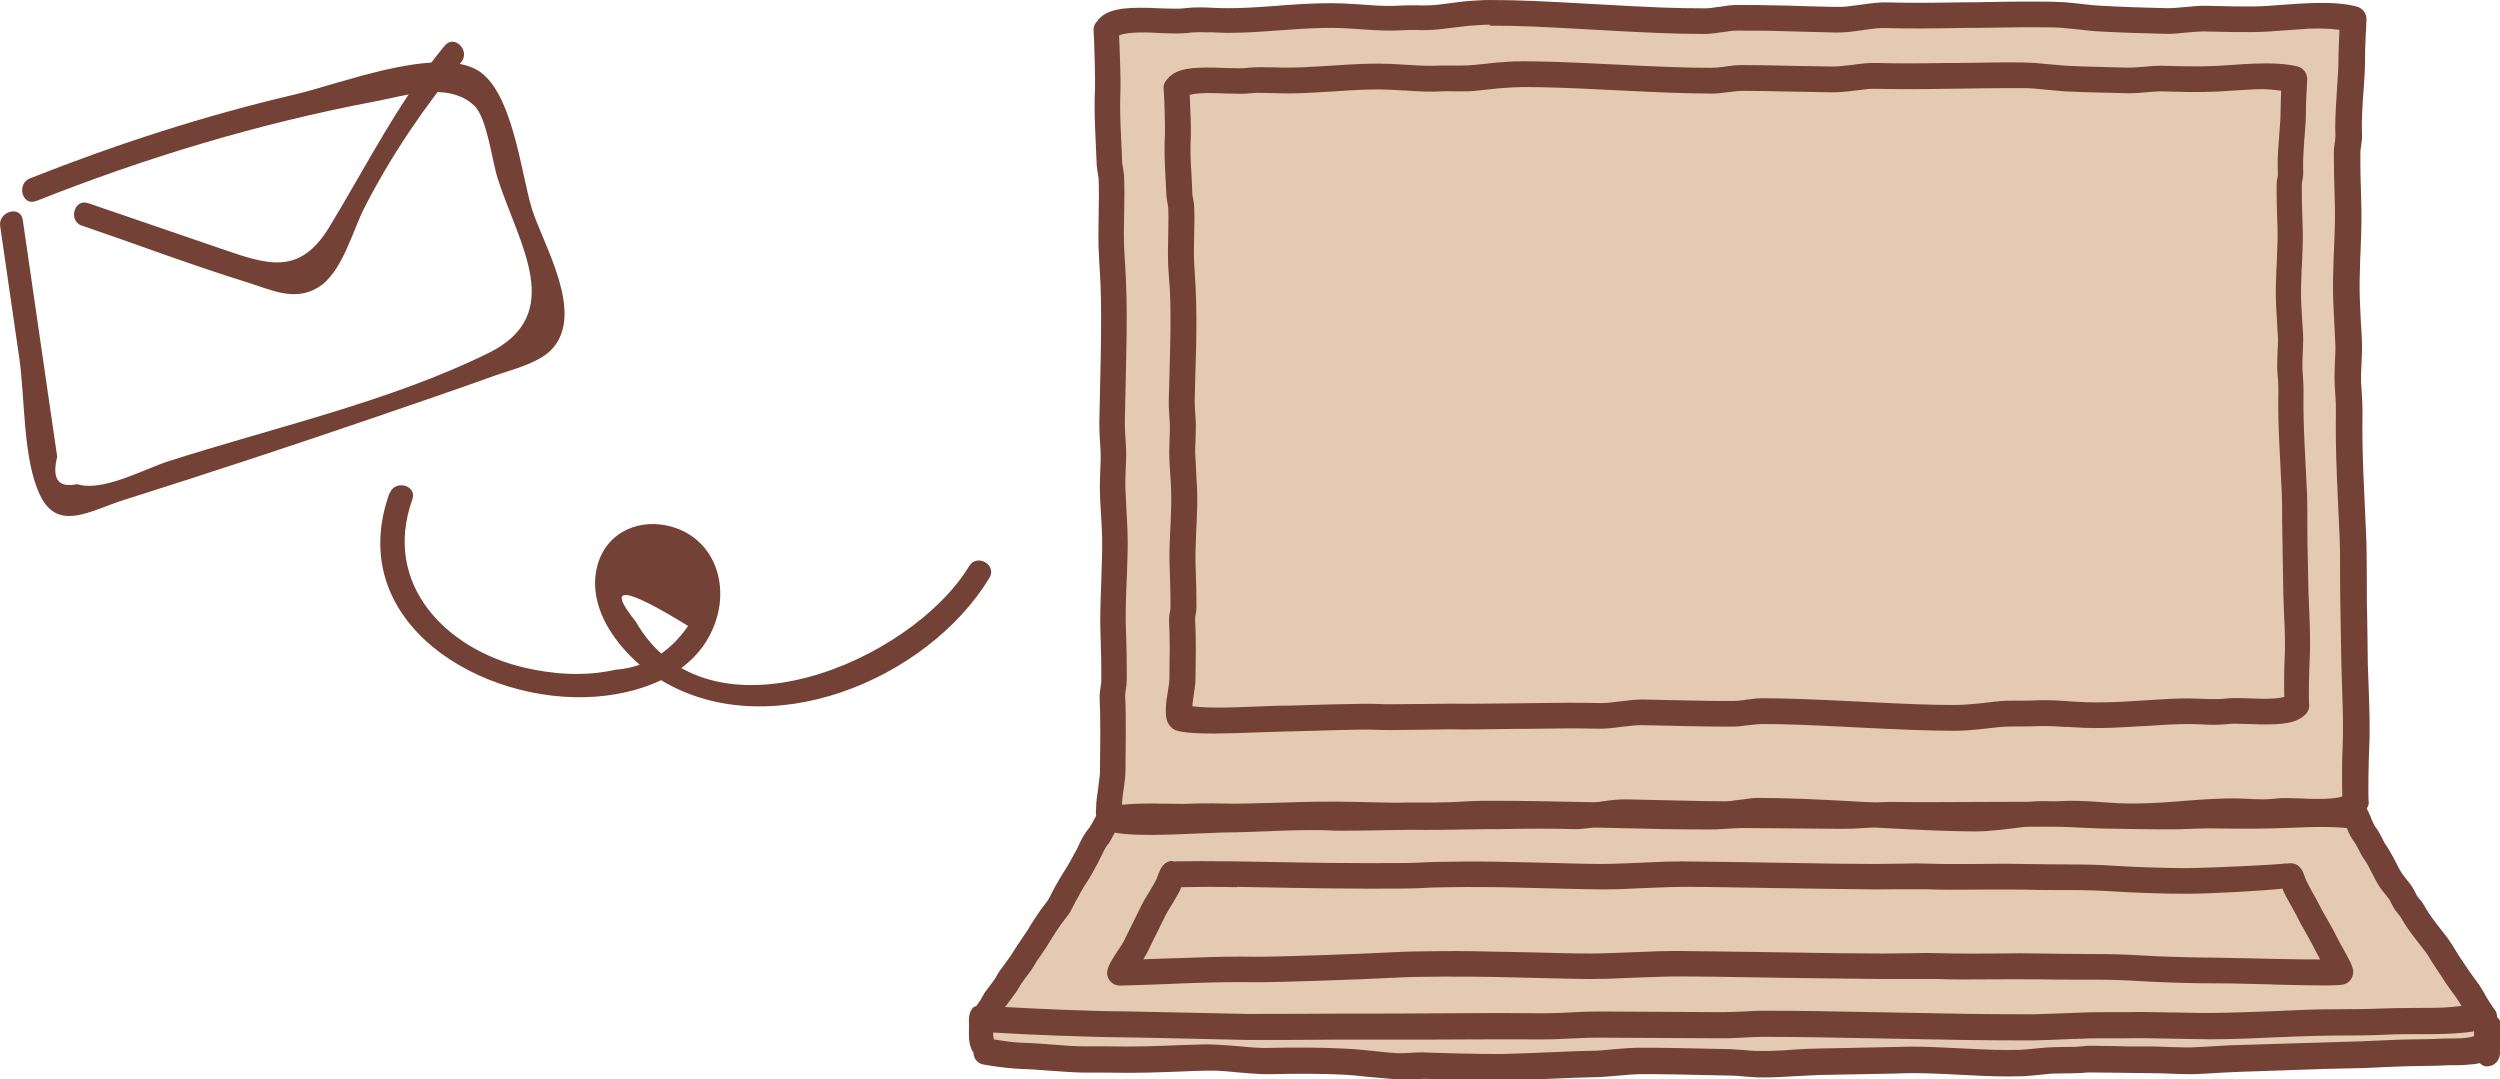
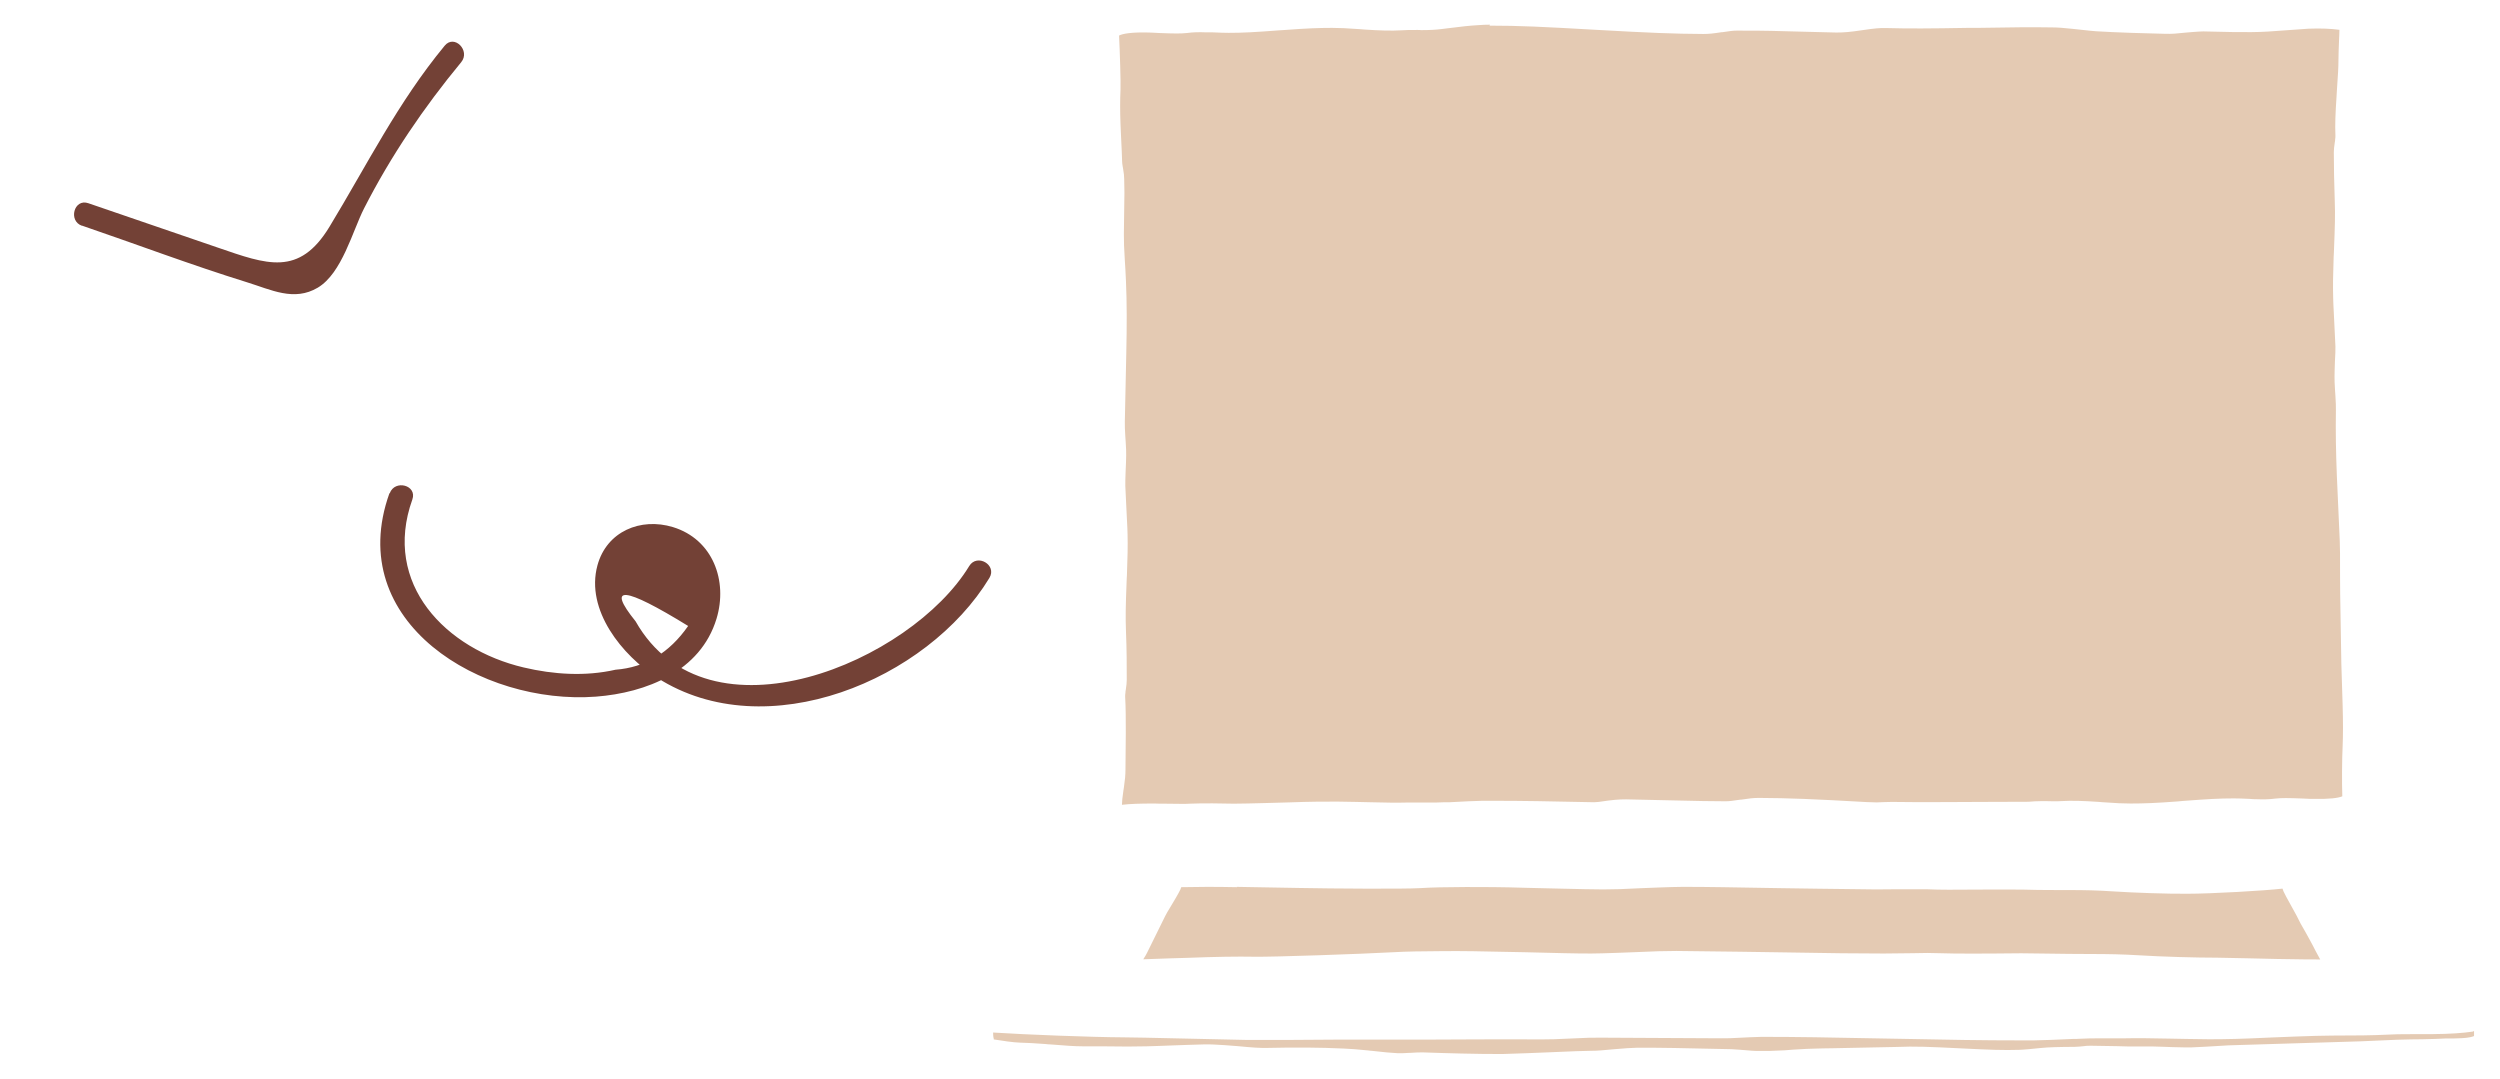
<svg xmlns="http://www.w3.org/2000/svg" id="_レイヤー_1" viewBox="0 0 156 67.36">
  <defs>
    <style>.cls-1{fill:#e4cab3;}.cls-1,.cls-2{stroke-width:0px;}.cls-2{fill:#734136;}</style>
  </defs>
-   <path class="cls-2" d="M92.96,0c-.27,0-.55.01-.84.03-.58.03-1.07.09-2.05.22-.16.02-.24.03-.32.04-.3.04-.61.05-1.09.05-.06,0-.11,0-.22-.01-.53,0-.76,0-1.07.02-.62.04-1.2.02-2.19-.05-.07,0-.12-.01-.24-.02-.9-.06-1.3-.08-1.83-.08-.88,0-1.69.03-3.05.13-.09,0-.16.02-.32.03-1.55.11-2.24.15-3.08.15-.26,0-.47,0-.9-.02-.22-.01-.3-.02-.42-.02-.57-.02-1-.01-1.48.05-.27.03-.59.03-1.49,0-.29-.01-.46-.03-.65-.03-1.7-.04-2.63.09-3.21.76,0,0,0,.02,0,.03-.18.16-.29.38-.27.64.05.57.11,3.27.09,3.65-.04.74-.03,1.42,0,2.3,0,.25.09,1.88.1,2.29,0,.15.02.31.05.49,0,.05.02.1.03.19.04.24.05.33.05.44.02.52.02,1.04,0,1.84,0,.1-.02,1.21-.02,1.54,0,.51.01.98.06,1.75,0,.1.06.96.07,1.25.05,1.32.05,2.69.02,4.45-.01.54-.08,3.59-.09,4.23,0,.31,0,.61.03,1.05,0,.05.04.64.05.81.01.31,0,.56-.02,1.13,0,.03-.03.78-.03,1.08,0,.46.02.83.07,1.65.02.34.03.48.04.67.01.26.02.48.03.7.02.71,0,1.4-.04,2.48,0,.11,0,.2-.01.4-.06,1.57-.08,2.28-.05,3.16.04,1.2.06,2.13.05,3.01,0,.09,0,.17-.04.38-.01.1-.02.14-.03.2-.03.2-.04.37-.03.54.03.66.04,1.36.04,2.21,0,.34-.02,1.96-.02,2.25,0,.25-.03.51-.09.92,0,.05,0,.1-.02.19-.09.58-.12.85-.13,1.2,0,.02-.02.29-.02.37,0,.05.02.1.02.15,0,0,0,.01,0,.02,0,.01-.11.2-.22.4-.06.1-.11.2-.16.28-.02.04-.05.06-.06.08-.12.14-.22.28-.31.43-.1.15-.17.3-.28.52-.13.27-.14.31-.2.42.02-.04-.38.69-.4.73-.12.2-.21.36-.26.44-.19.28-.66,1.08-.83,1.42-.21.43-.25.49-.3.56-.02.03-.28.37-.45.6-.17.23-.66.98-.76,1.18-.02.04-.16.24-.45.67,0,0-.44.65-.52.79-.1.17-.19.31-.43.62,0,.01-.01.02-.02.03-.3.4-.45.6-.6.89-.03.05-.12.2-.27.39-.02.02-.27.37-.3.4-.14.18-.17.23-.22.33-.09.18-.22.39-.43.68-.06.03-.14.04-.19.09-.14.14-.2.28-.24.44-.03.12-.04.23-.04.37,0,.05,0,.23.01.22,0,.05-.01.52-.01.65,0,.42.06.75.21,1.04.01.03.05.03.07.06,0,.37.22.7.6.78.66.13,1.74.26,2.35.28.44.01.87.04,1.55.09.07,0,.12.01.25.02,1.08.08,1.56.11,2.16.12.29,0,1.08,0,1.13,0,1.44.02,2.08.02,2.9,0,.5-.01,1.79-.06,1.82-.06.89-.04,1.29-.05,1.79-.06.5-.01.91,0,1.87.1,0,0,1.48.14,2.07.12,1.68-.04,3.19-.04,4.63.03.41.02.8.06,1.45.13.09,0,1.42.14,1.91.16.26.01.49.01.88,0,.03,0,.57-.03.75-.03.34,0,2.04.06,2.36.07,1.05.03,1.87.03,2.67.03.38,0,.98-.02,2.76-.1.02,0,2.36-.1,2.74-.1.45,0,.81-.03,1.6-.1.65-.06.93-.08,1.28-.09.7-.02,3.48.03,5.84.09.19,0,.36.02.71.05.01,0,.62.05.86.06.56.01,1.12,0,1.88-.05.14,0,1.56-.09,1.96-.1.18,0,3.81-.07,4.24-.08.33,0,.57-.01.74-.02,1.07-.04,1.95-.01,3.91.09,1.85.1,2.68.12,3.72.09.25,0,1.07-.08,1.45-.12.42-.05.69-.06,1.26-.06,0,0,.98,0,1.49-.06.07,0,.42,0,1.81.02.3,0,1.89.03,2.31.03.15,0,.37,0,1.07.03.04,0,1.1.04,1.31.03.43-.01.77-.03,1.54-.08.03,0,1.07-.06,1.47-.07.21,0,4.94-.17,5.21-.18.4-.01,1.95-.04,2.36-.05.26,0,1.24-.06,1.3-.06.14,0,.91-.04,1.03-.04.38-.02.66-.02,1.32-.03.11,0,1.29-.02,1.75-.05.1,0,.2,0,.42,0,.3,0,.43-.01.6-.02.35-.02.65-.05.91-.11.11.09.23.18.38.2.44.04.84-.28.88-.72,0-.08.07-.63.08-.77.04-.42.03-.78,0-1.14-.02-.18-.13-.32-.25-.44,0-.19-.05-.38-.2-.53-.06-.07-.47-.71-.51-.79-.04-.09-.09-.18-.15-.28-.13-.23-.28-.45-.51-.76-.04-.05-.3-.41-.35-.48-.02-.03-.51-.76-.55-.82-.07-.09-.16-.25-.36-.57,0,0-.36-.58-.47-.72-.16-.21-.66-.85-.7-.9-.33-.43-.56-.77-.77-1.15-.08-.15-.16-.24-.31-.42,0,0-.09-.1-.11-.13-.02-.03-.04-.08-.1-.2,0,0-.14-.28-.22-.4-.1-.15-.19-.26-.37-.48,0,0-.18-.24-.24-.32-.12-.17-.21-.33-.4-.72,0,0-.37-.72-.57-1-.04-.06-.09-.12-.13-.2-.02-.03-.2-.4-.27-.52,0-.01-.12-.21-.14-.24-.05-.09-.1-.16-.15-.22-.08-.1-.15-.24-.28-.56-.01-.03,0-.03-.02-.06-.11-.26-.17-.39-.25-.54.05-.12.13-.23.12-.37-.05-.5-.01-2.6.03-3.44.04-.75.03-1.59,0-2.69,0-.33-.08-2.2-.09-2.57,0-.14-.03-2.85-.04-3-.02-.44-.02-1.01-.02-2.26,0-.05-.01-2.02-.03-2.45-.02-.51-.17-3.68-.18-4.03-.06-1.48-.08-2.69-.06-3.99,0-.31-.01-.61-.04-1.05,0-.05-.04-.64-.05-.81-.01-.31,0-.56.03-1.13,0-.03.04-.78.03-1.08,0-.46-.03-.82-.08-1.64-.02-.34-.02-.49-.03-.68-.01-.26-.02-.48-.03-.7-.02-.71-.01-1.4.03-2.48,0-.11.01-.2.02-.4.06-1.57.07-2.28.04-3.16-.04-1.2-.06-2.13-.05-3.02,0-.09,0-.17.04-.38.01-.1.02-.14.03-.2.03-.2.04-.37.03-.54-.03-.61,0-1.24.06-2.27,0-.1.02-.18.03-.34.07-1.06.1-1.5.1-2.06,0-.33,0-.7.03-1.24,0-.08.05-1.01.06-1.27.01-.37-.24-.7-.6-.8-.79-.21-1.76-.26-3.01-.21-.44.02-.86.04-1.49.09,0,0-.94.07-1.09.08-.61.04-1.24.04-2.06.03-.23,0-1.56-.04-1.84-.04-.36,0-.63.02-1.23.08,0,0-.82.08-1.11.07-.24,0-1.78-.05-2.13-.06-.83-.03-1.51-.06-2.15-.1-.3-.02-.55-.04-1.14-.11-.12-.01-.17-.02-.24-.03-.62-.07-1.03-.09-1.45-.1-1.32-.02-2.38-.02-4.75.03-.31,0-.45,0-.62,0-2.21.04-3.55.05-4.96.01-.5-.01-.89.03-1.73.15-.72.1-1.03.14-1.39.13-.67,0-2.92-.07-3.12-.08-1.3-.03-2.2-.04-3.11-.04-.35,0-.61.03-1.16.12-.02,0-.03,0-.05,0-.43.07-.64.09-.88.09-1.83,0-3.3-.06-6.62-.25C96.33.08,94.83,0,92.96,0Z" />
-   <path class="cls-1" d="M128.37,51.59c.38,0,.75.02,1.34.05.07,0,1.11.05,1.44.06.65.02,2.79.04,3.44.05.42,0,.63,0,.87,0,.35,0,.63,0,1.25-.03,0,0,.8-.03,1.1-.03.27,0,1.6.02,1.84.02.84,0,1.5,0,2.15-.02.31,0,2.03-.07,2.37-.08.97-.02,1.65,0,2.27.06.16.39.28.63.47.87,0,0,.06.09.07.11.02.03.09.16.1.18.05.08.07.12.16.3.03.07.05.11.08.16.08.14.16.27.25.4.13.18.22.34.42.75,0,0,.34.69.53.95.09.12.15.21.31.4,0,0,.22.27.28.36.02.03.04.07.09.18,0,0,.17.34.28.49.05.06.09.11.16.2,0,0,.12.14.14.17.26.46.52.85.9,1.34.05.06.54.69.69.89.06.08.15.22.38.6,0,0,.34.53.44.67.02.02.25.38.25.38.23.36.24.37.28.42.05.08.33.46.37.51.19.26.31.43.41.6.03.06.07.12.09.17,0,0,0,0,0,0-.5.05-.8.11-1.77.12-.3,0-2.4.01-2.77.03-.99.04-1.97.06-3.44.06-1.08,0-1.93.03-3.82.12-.02,0-2.78.11-3.85.11-.59,0-1.07,0-2.13-.03-.14,0-.14,0-.28,0-1.24-.03-1.98-.04-2.8-.02-.33,0-.6,0-1.21,0-.13,0-.19,0-.26,0-.63,0-1.05.01-1.49.03-.1,0-2.1.09-2.77.1-.32,0-.63.01-.93,0-2.22,0-4-.03-8.01-.11-4.02-.08-5.81-.11-8.05-.11-.37,0-.67.02-1.26.05-.03,0-.92.04-1.26.04-1.09,0-6.7-.04-7.51-.04-.52,0-.93,0-1.86.05-.93.05-1.35.06-1.87.06-1.72-.02-3.35-.02-6.03,0-.21,0-4.87.03-6.44.02-.39,0-5.51.03-5.97.02-.38,0-7.17-.16-7.63-.16-1.8,0-5.36-.15-7.46-.27.02-.04.05-.08.07-.12-.02.04-.02.05-.02.05.02-.02.36-.48.38-.51.2-.27.33-.44.41-.6.1-.18.2-.34.45-.67,0-.01.01,0,.02-.02.28-.37.41-.55.56-.82.04-.08.17-.27.45-.67,0,0,.48-.72.55-.86.05-.1.49-.77.61-.93.15-.2.44-.57.49-.65.11-.16.15-.23.41-.75.14-.27.56-1.02.71-1.23.09-.13.2-.31.34-.56.02-.04.44-.8.41-.75.08-.15.11-.21.25-.51.08-.17.13-.27.19-.36.05-.08.1-.16.17-.23.09-.1.23-.41.39-.69.77.13,1.85.17,3.48.12.44-.01,3.41-.15,3.75-.14.17,0,.46,0,.93-.02.27,0,2.11-.08,2.41-.09,1.37-.04,2.32-.04,2.85-.01.43.03,1.21.02,2.56,0,.14,0,2.15-.04,2.46-.04,1.32.02,2.38,0,4.75-.04.31,0,.45,0,.62,0,2.21-.04,3.55-.04,4.96,0,.33,0,.74-.06,1.12-.1.23,0,.24,0,.49.01,3.34.08,4.82.11,6.68.11.31,0,.57,0,1.06-.04.02,0,.76-.05,1.04-.05.9,0,3.44.03,3.81.03,1.2.01,1.73.02,2.41.02.44,0,.79-.01,1.57-.06.25-.02.32-.01.5-.02,2.75.15,4.4.23,6.1.24.27,0,.54,0,.83-.02.58-.04,1.07-.09,2.06-.22.16-.02.23-.03.31-.04.08-.01.21,0,.29-.01.78,0,1.36-.01,1.8,0Z" />
  <path class="cls-1" d="M92.95,1.6c1.83,0,3.31.07,6.63.26,3.35.19,4.83.25,6.7.26.35,0,.63-.03,1.14-.11.02,0,.03,0,.05,0,.47-.07.67-.1.91-.1.9,0,1.79,0,3.07.04.2,0,2.47.07,3.14.08.47,0,.84-.03,1.64-.15.74-.11,1.07-.14,1.45-.13,1.44.04,2.8.03,5.04-.01.17,0,.31,0,.62,0,2.36-.04,3.4-.05,4.7-.03.36,0,.72.03,1.29.09.07,0,1.12.13,1.46.15.66.04,1.35.07,2.2.1.35.01,1.9.05,2.14.06.38.01.67-.01,1.31-.08,0,0,.78-.07,1.05-.07.27,0,1.6.04,1.84.04.86.01,1.52.01,2.18-.03.16,0,2.12-.16,2.54-.18.79-.03,1.4,0,1.93.07,0,.23-.02.51-.02.55-.02.56-.04.94-.04,1.3,0,.51-.03.94-.1,1.96-.01.16-.01.25-.02.35-.07,1.08-.1,1.75-.07,2.44,0,.06,0,.15-.02.26,0,.04,0,.08-.02.17-.04.29-.06.42-.06.61,0,.91.02,1.86.06,3.08.03.84.01,1.51-.05,3.03,0,.2-.02.3-.02.41-.04,1.11-.05,1.83-.03,2.58,0,.23.02.47.03.74,0,.19.1,1.83.11,2.27,0,.25,0,.48-.03.92,0,.03-.04.96-.02,1.33,0,.19.05.8.05.85.03.4.03.65.03.91-.02,1.33,0,2.58.06,4.08.01.36.16,3.53.18,4.03.02.4.02.93.02,2.29,0,.05.01,1.94.03,2.41,0,.14.05,2.84.05,3,.01.38.07,2.24.08,2.57.03,1.05.03,1.86,0,2.57-.04.79-.05,2.27-.02,3.12-.26.11-.81.18-1.79.16-.18,0-.33,0-.62-.02-1.02-.04-1.36-.04-1.76,0-.37.05-.73.06-1.22.04-.11,0-.18,0-.4-.02-.45-.02-.69-.03-.98-.03-.9,0-1.6.04-3.19.16-.16.01-.23.02-.32.03-1.33.1-2.11.13-2.93.13-.48,0-.86-.02-1.72-.08-.12,0-.17-.02-.24-.02-1.05-.07-1.69-.09-2.4-.05-.26.02-.47.01-.96,0-.11,0-.16,0-.22,0-.34,0-.57.02-.82.04-.83,0-1.47,0-2.94.01-.31,0-4.18.03-5.6,0-.27,0-.64.02-.95.03-.28-.02-.31,0-.62-.02-3.35-.19-4.84-.25-6.71-.26-.35,0-.62.03-1.13.11-.02,0-.03,0-.05,0-.47.07-.68.1-.92.1-.9,0-1.78-.02-3.06-.05-.2,0-2.47-.06-3.14-.07-.47,0-.84.03-1.64.15-.18.03-.22.01-.36.03-2.83-.06-4.46-.09-6.18-.09-.26,0-.52,0-.8,0-.57.01-1.06.04-2.03.09-.16,0-.23,0-.31,0-.33.02-.66.02-1.16.02-.06,0-.96,0-1.26,0-.64.02-1.23,0-2.24-.02-.12,0-1.53-.04-2.04-.04-.86,0-1.67,0-3.02.05-.16,0-2.58.08-3.44.08-.27,0-1.21-.02-1.33-.02-.55,0-.96,0-1.41.02-.3.02-.62.01-1.56,0-.29,0-.46,0-.64-.01-.92,0-1.54.02-2.04.08.01-.23.02-.43.09-.88.01-.09.02-.14.03-.19.07-.48.1-.79.1-1.14,0-.28.02-1.91.02-2.26,0-.87,0-1.58-.04-2.28,0-.06,0-.15.02-.26,0-.04,0-.08.02-.17.04-.29.06-.42.06-.61,0-.91,0-1.86-.05-3.08-.03-.84-.02-1.51.04-3.03,0-.2.02-.3.02-.41.04-1.11.06-1.83.04-2.58,0-.23-.02-.47-.03-.74,0-.19-.1-1.83-.11-2.27,0-.25,0-.48.02-.92,0-.03.05-.96.03-1.33,0-.19-.05-.79-.05-.84-.03-.4-.03-.66-.03-.92.01-.63.08-3.69.09-4.23.04-1.79.04-3.19-.02-4.55-.01-.3-.06-1.18-.07-1.28-.05-.74-.06-1.18-.06-1.64,0-.32.02-1.42.02-1.52.02-.82.02-1.36,0-1.92,0-.2-.02-.34-.07-.65-.01-.08-.02-.13-.03-.17-.02-.12-.03-.21-.03-.29-.01-.42-.03-.78-.06-1.41-.03-.54-.03-.66-.04-.9-.03-.83-.03-1.48,0-2.17.02-.4-.04-2.38-.09-3.36.21-.12.81-.22,1.86-.19.18,0,.34.02.63.03,1.02.04,1.35.04,1.75,0,.37-.05.73-.06,1.22-.04.11,0,.18,0,.4,0,.46.02.69.03.98.03.9,0,1.61-.04,3.2-.16.16-.01.23-.01.32-.02,1.33-.1,2.1-.13,2.93-.13.48,0,.87.02,1.73.08.12,0,.17.02.24.02,1.05.07,1.69.09,2.4.05.26-.02.47-.02.96-.02.11,0,.16,0,.22.01.55,0,.92-.02,1.31-.07.08-.01.16-.02.32-.04.95-.12,1.4-.17,1.94-.2.26-.02.5-.03.73-.03Z" />
-   <path class="cls-2" d="M94.89,3.83c-.24,0-.49,0-.75.02-.52.03-.96.07-1.84.17-.14.02-.21.02-.28.03-.27.03-.56.04-.99.04-.05,0-.09,0-.19,0-.47,0-.68,0-.96,0-.56.03-1.07.02-1.96-.04-.06,0-.11,0-.22-.01-.8-.05-1.17-.07-1.64-.07-.79,0-1.51.03-2.74.11-.08,0-.15.01-.29.02-1.39.09-2.01.12-2.78.12-.23,0-.41,0-.8-.02-.2,0-.27,0-.37,0-.51-.02-.9,0-1.33.04-.24.03-.53.03-1.34,0-.26,0-.41-.02-.58-.02-1.54-.03-2.36.07-2.91.62-.01.01,0,.03-.02.04-.19.17-.32.39-.29.66.05.45.1,2.58.08,2.88-.03.6-.03,1.15,0,1.86,0,.2.08,1.51.09,1.83,0,.14.02.26.05.42,0,.04,0,.08.02.15.03.18.05.25.05.32.02.41.01.82,0,1.45,0,.08-.02.96-.02,1.23,0,.41,0,.8.05,1.42,0,.08.06.76.07.99.05,1.05.05,2.13.02,3.53,0,.43-.08,2.87-.09,3.38,0,.26,0,.49.03.85,0,.04.03.51.04.64.01.23,0,.43-.02.88,0,.02-.02.63-.02.88,0,.37.02.66.06,1.32.02.27.03.39.04.54.01.2.01.38.02.55.02.56,0,1.1-.03,1.96,0,.09-.01.16-.02.32-.06,1.26-.07,1.83-.04,2.55.04.96.05,1.69.05,2.4,0,.05,0,.1-.03.26-.01.08-.02.11-.03.16-.03.17-.04.32-.03.48.03.52.04,1.07.04,1.75,0,.27-.02,1.56-.02,1.79,0,.19-.03.39-.08.71,0,.04,0,.06-.02.14-.08.47-.11.7-.12.99,0,.01-.01.24,0,.31,0,.4.1.74.45,1,.09.06.18.1.29.13.67.16,1.81.19,3.52.14.4-.01,3.06-.11,3.36-.11.15,0,.41,0,.83-.02.24,0,1.89-.05,2.16-.06,1.23-.03,2.09-.05,2.56-.02.38.02,1.08.02,2.29,0,.12,0,1.92-.03,2.2-.03,1.18.02,2.13,0,4.26-.03.28,0,.4,0,.56,0,1.98-.03,3.18-.04,4.44-.01.45.01.8-.02,1.55-.12.64-.08.91-.1,1.24-.1.6,0,2.62.06,2.81.06,1.17.03,1.98.03,2.8.03.31,0,.55-.02,1.04-.09.02,0,.02,0,.04,0,.39-.05.59-.07.8-.07,1.64,0,2.95.06,5.93.21,3,.15,4.33.2,6.01.21.24,0,.49,0,.75-.02.52-.03.96-.08,1.84-.18.14-.02.22-.02.29-.03.27-.03.55-.04.98-.04.05,0,.09,0,.19,0,.47,0,.69,0,.97-.01.56-.03,1.07-.02,1.96.04.06,0,.1,0,.21,0,.8.05,1.17.07,1.64.07.79,0,1.52-.03,2.75-.11.08,0,.14,0,.28-.01,1.39-.09,2.01-.13,2.78-.13.23,0,.41,0,.8.02.2,0,.28.02.38.02.51.02.89,0,1.32-.04.24-.03.53-.03,1.34,0,.26,0,.41.02.58.02,1.54.03,2.37-.08,2.92-.63.17-.17.25-.41.22-.65-.04-.38,0-2.05.03-2.71.03-.61.04-1.29.01-2.17,0-.26-.07-1.75-.08-2.05,0-.11-.05-2.27-.05-2.4-.01-.35-.02-.8-.02-1.79,0-.04,0-1.62-.02-1.97-.02-.4-.15-2.93-.16-3.21-.05-1.17-.08-2.13-.06-3.16,0-.26,0-.5-.03-.86,0-.04-.03-.51-.04-.64-.01-.23,0-.43.02-.88,0-.02.03-.63.03-.88,0-.37-.03-.66-.07-1.32-.02-.27-.02-.39-.03-.54-.01-.2-.02-.38-.03-.55-.02-.56,0-1.1.03-1.96,0-.09.01-.16.02-.32.06-1.26.07-1.83.04-2.55-.04-.96-.05-1.69-.05-2.4,0-.05,0-.1.03-.26.01-.08.02-.11.03-.16.03-.17.04-.32.03-.48-.02-.47,0-.97.06-1.78,0-.08,0-.14.02-.27.07-.85.09-1.21.09-1.67,0-.26,0-.55.03-.98,0-.06.04-.8.05-1.01.01-.38-.25-.72-.62-.81-.71-.17-1.58-.21-2.71-.17-.39.01-.76.04-1.33.08,0,0-.84.05-.98.06-.55.03-1.1.04-1.84.03-.21,0-1.4-.04-1.65-.04-.32,0-.57.02-1.11.07,0,0-.73.06-.99.05-.22,0-1.6-.04-1.91-.05-.75-.02-1.35-.04-1.93-.07-.27-.02-.49-.04-1.02-.09-.11-.01-.16-.01-.22-.02-.55-.06-.92-.08-1.3-.09-1.18-.02-2.13,0-4.26.03-.28,0-.4,0-.56,0-1.98.03-3.18.03-4.44,0-.45-.01-.8.02-1.55.12-.64.08-.91.1-1.24.1-.6,0-2.62-.05-2.81-.05-1.17-.03-1.98-.04-2.8-.04-.31,0-.55.02-1.04.09-.02,0-.02,0-.04.01-.39.05-.58.07-.79.07-1.64,0-2.96-.05-5.94-.2-3-.15-4.33-.2-6.01-.21Z" />
-   <path class="cls-2" d="M2.27,12.54c6.85-2.72,13.89-4.84,21.13-6.21,1.85-.35,4.58-1.26,6.19.26.81.76,1.1,3.43,1.48,4.59,1.31,4.08,4.3,8.44-.59,10.85-6.14,3.03-13.5,4.67-20.02,6.77-1.48.48-4.09,1.92-5.65,1.41-1.17.25-1.59-.31-1.24-1.71-.16-1.09-.32-2.19-.48-3.28-.56-3.83-1.11-7.66-1.67-11.5-.13-.93-1.54-.53-1.41.39.4,2.74.79,5.47,1.19,8.21.37,2.51.21,6.3,1.3,8.58,1.11,2.33,3.17.94,5.25.29,5.17-1.63,10.32-3.33,15.44-5.08,2.56-.88,5.13-1.75,7.68-2.67,1.06-.38,2.83-.78,3.64-1.73,1.93-2.25-.56-6.34-1.3-8.62-.7-2.18-1.21-7.64-3.58-8.8-2.7-1.32-8.54.98-11.25,1.61-5.64,1.32-11.13,3.1-16.51,5.23-.86.34-.49,1.76.39,1.41h0Z" />
+   <path class="cls-2" d="M94.89,3.83Z" />
  <path class="cls-2" d="M5.12,14.08c3.42,1.17,6.83,2.46,10.28,3.53,1.52.47,2.95,1.22,4.43.34,1.51-.9,2.17-3.54,2.89-4.95,1.67-3.27,3.72-6.29,6.06-9.12.59-.72-.43-1.76-1.03-1.03-2.93,3.55-4.83,7.41-7.19,11.3-1.9,3.13-3.91,2.35-6.97,1.3-2.69-.92-5.38-1.85-8.08-2.77-.89-.31-1.27,1.11-.39,1.41h0Z" />
  <path class="cls-2" d="M24.3,30.78c-2.89,8.08,5.78,13.23,12.89,12.69,3.13-.24,6.52-1.57,7.52-4.86.72-2.37-.23-4.96-2.72-5.72-2.01-.61-4.13.26-4.71,2.39-.76,2.8,1.56,5.63,3.74,7.02,6.79,4.34,16.85.15,20.72-6.24.49-.81-.77-1.54-1.26-.74-3.62,5.97-16.31,11.39-20.82,3.45-1.84-2.28-.75-2.19,3.28.29-1.17,1.68-2.68,2.59-4.53,2.73-1.88.43-3.87.3-5.73-.14-4.85-1.14-8.84-5.2-6.95-10.48.32-.89-1.09-1.27-1.41-.39h0Z" />
  <path class="cls-1" d="M94.88,5.43c1.64,0,2.97.05,5.94.2,3,.15,4.34.2,6.01.21.31,0,.56-.03,1.02-.09.02,0,.02,0,.04,0,.42-.06.6-.08.82-.08.8,0,1.6.01,2.76.04.18,0,2.22.04,2.83.05.43,0,.75-.02,1.47-.11.67-.09.96-.12,1.3-.11,1.29.03,2.51.03,4.51,0,.16,0,3.61-.06,4.77-.04.32,0,.65.03,1.16.08.06,0,1,.1,1.31.12.59.03,1.21.05,1.97.07.31,0,1.7.04,1.92.05.34,0,.6,0,1.17-.06,0,0,.7-.06.95-.06.24,0,1.42.04,1.64.04.77.01,1.36,0,1.96-.03.14,0,1.91-.13,2.28-.14.71-.03,1.15.03,1.63.09,0,.07,0,.21,0,.23-.02.45-.03.75-.03,1.04,0,.4-.03.75-.09,1.56,0,.13-.01.19-.02.27-.07.87-.09,1.42-.06,1.98,0,.03,0,.08,0,.16,0,.03,0,.06-.02.13-.04.24-.06.35-.06.52,0,.73.01,1.5.05,2.48.03.66.01,1.19-.04,2.41,0,.16-.02.23-.02.32-.04.89-.05,1.47-.03,2.08,0,.18.02.37.03.59,0,.15.09,1.46.1,1.8,0,.19-.01.38-.03.72,0,.02-.03.77-.02,1.08,0,.15.05.65.05.69.02.31.02.5.02.7-.02,1.07,0,2.07.06,3.27.01.29.14,2.82.16,3.21.01.31.02.74.02,1.82,0,.04.02,1.55.03,1.93,0,.11.04,2.26.04,2.39,0,.3.07,1.79.08,2.05.03.83.03,1.47,0,2.03-.03.6-.04,1.65-.02,2.37-.25.07-.72.13-1.53.11-.16,0-.3-.01-.56-.02-.91-.03-1.21-.03-1.57.01-.33.04-.65.04-1.09.03-.1,0-.98-.04-1.24-.04-.81,0-1.44.04-2.86.13-.14,0-.21.02-.29.02-1.19.08-1.88.1-2.63.1-.43,0-.78-.01-1.55-.06-.11,0-.15-.02-.21-.02-.94-.06-1.51-.08-2.15-.04-.23.01-.42.01-.86.01-.1,0-.14,0-.2,0-.49,0-.83,0-1.18.05-.07,0-.14.01-.28.03-.85.1-1.26.14-1.74.17-.23.01-.45.02-.66.02-1.64,0-2.97-.06-5.94-.21-3-.15-4.34-.2-6.01-.21-.31,0-.56.03-1.02.09-.02,0-.02,0-.04.01-.42.06-.6.07-.82.07-.8,0-1.6,0-2.76-.03-.18,0-2.22-.05-2.83-.06-.43,0-.74.03-1.46.12-.67.09-.97.11-1.31.1-1.29-.03-2.51-.02-4.51.01-.15,0-3.61.05-4.77.03-.3,0-.57,0-1.84.02-.16,0-.29,0-.41,0-1.16.02-1.84.02-2.17,0-.53-.03-1.42-.01-2.7.02-.27,0-1.91.05-2.16.06-.4.01-.64.02-.76.02-.35,0-.28-.01-2.13.06-.52.02-.92.04-1.31.05-1.3.04-2.03,0-2.59-.07.01-.16.03-.3.08-.63.01-.08.01-.12.02-.16.06-.39.1-.65.1-.94,0-.23.02-1.52.02-1.8,0-.7-.01-1.28-.04-1.84,0-.03,0-.08,0-.16,0-.03,0-.06.02-.13.04-.24.06-.35.06-.52,0-.73-.01-1.5-.05-2.48-.03-.66-.01-1.19.04-2.41,0-.16.02-.23.02-.32.04-.89.05-1.47.03-2.08,0-.18-.02-.37-.03-.59,0-.15-.08-1.46-.09-1.8,0-.19,0-.38.02-.72,0-.02.03-.77.02-1.08,0-.15-.04-.64-.04-.68-.02-.31-.03-.51-.03-.71,0-.5.08-2.94.09-3.37.03-1.43.02-2.56-.03-3.65-.01-.24-.05-.94-.06-1.02-.04-.58-.05-.93-.05-1.29,0-.25.02-1.13.02-1.21.02-.66.02-1.1,0-1.55,0-.17-.02-.29-.07-.55-.01-.07-.02-.1-.03-.13-.02-.09-.02-.15-.02-.2-.01-.34-.02-.62-.05-1.13-.02-.43-.03-.53-.04-.72-.03-.66-.03-1.16,0-1.7.02-.31-.03-1.74-.07-2.58.22-.07.72-.13,1.58-.11.16,0,.3.01.56.02.91.03,1.21.03,1.57,0,.33-.04.65-.04,1.09-.03.1,0,.98.03,1.24.03.81,0,1.44-.03,2.87-.12.14,0,.21-.01.29-.02,1.19-.08,1.88-.11,2.63-.11.43,0,.78.02,1.55.07.11,0,.16,0,.22.01.94.06,1.5.08,2.14.04.23-.01.43-.01.87,0,.1,0,.14,0,.2,0,.49,0,.82,0,1.17-.05.07,0,.14-.01.28-.03.85-.1,1.27-.13,1.75-.16.23-.01.44-.02.65-.02Z" />
-   <path class="cls-2" d="M73.07,53.72c-.16.03-.31.1-.43.21-.08.07-.13.15-.18.23-.05.08-.09.16-.13.27-.02.04-.04.09-.06.14-.03.08-.1.27-.09.26-.06.13-.18.34-.42.74,0,0-.42.69-.51.88-.44.9-.62,1.26-1.12,2.27-.01.03-.06.11-.14.24-.05.08-.31.47-.33.5-.34.53-.49.79-.55,1.05-.13.51.26,1,.79.99.74-.02,1.2-.03,3.01-.1.5-.02.83-.04,1.18-.05,1.8-.06,3.08-.08,4.15-.06,1.16.02,6.71-.17,8.74-.28.85-.05,1.67-.06,3.07-.07,1.18,0,2.36,0,4.05.04.28,0,4,.11,5.15.11.74,0,1.37-.02,2.61-.08.05,0,1.99-.08,2.72-.08,1.79,0,3.23.03,6.46.08.15,0,4.73.07,6.47.08.37,0,.67,0,1.34,0,.26,0,.37,0,.51,0,.64,0,1.11,0,1.57,0,.97.04,1.73.03,3.45.02.01,0,2.12-.01,2.92,0,.74.02,1.28.02,2.43.02.33,0,.47,0,.65,0,1.17,0,2,.02,2.95.08,1.49.09,3.62.16,5.01.15.47,0,.96,0,3.21.06.18,0,.33.02.47.02,2.85.07,3.89.07,4.22-.01.43-.11.68-.54.58-.97-.06-.23-.19-.51-.47-1.01-.02-.04-.41-.74-.43-.78-.25-.51-.39-.77-.71-1.32,0-.01-.34-.58-.5-.91-.09-.18-.15-.29-.42-.77,0-.01-.32-.58-.38-.72,0,.01-.07-.18-.1-.26-.02-.05-.03-.1-.05-.14-.04-.11-.08-.19-.13-.27-.05-.08-.11-.16-.19-.23-.19-.17-.47-.23-.76-.15v-.03c-.31.08-4.74.29-6.24.3-1.26,0-3.21-.06-4.56-.15-.93-.06-1.74-.08-2.85-.08-.17,0-2.15-.01-2.83-.03-.77-.02-1.4-.02-2.76,0-.01,0-2.3.02-3.17-.02-.46-.02-.92-.02-1.54,0-.14,0-1.36.02-1.69.02-1.61,0-3.02-.02-5.74-.07-.14,0-4.64-.08-6.32-.09-.71,0-1.26.02-2.52.08-.04,0-1.78.08-2.44.08-1.05,0-1.9-.03-3.81-.08-.48-.01-.69-.01-.96-.02-1.59-.04-2.71-.06-3.82-.05-1.33.01-2.12.02-2.94.07-.95.05-5.38.03-7.37-.01-.27,0-3.1-.06-3.95-.07-1.59-.02-2.9-.02-3.96,0h0s-.1-.04-.15-.03Z" />
  <path class="cls-1" d="M77.17,55.34c.85.01,3.67.06,3.94.07,2.04.04,6.48.07,7.49.01.79-.05,1.57-.06,2.88-.07,1.09,0,2.19,0,3.76.05.26,0,3.73.1,4.8.1.69,0,1.28-.02,2.44-.08.04,0,1.85-.08,2.53-.08,1.67,0,3,.03,6.01.08.14,0,4.42.07,6.04.08.35,0,.62,0,1.24-.01.24,0,.35,0,.48,0,.59,0,1.04,0,1.46,0,.91.04,1.62.03,3.22.02.01,0,1.97-.01,2.72,0,.69.02,1.2.03,2.27.03.3,0,.44,0,.61,0,1.08,0,1.86.02,2.75.08,1.39.09,3.39.16,4.68.15,1.5,0,4.82-.19,5.94-.32.03.07.05.15.06.17.09.2.21.41.43.81,0,.01.32.57.39.71.18.37.31.62.54,1,0,.01.43.76.66,1.23.04.08.1.18.19.35,0,.01.05.09.08.15-.59,0-1.1,0-2.7-.03-.14,0-3.22-.08-3.71-.08-1.35,0-3.46-.06-4.91-.15-.99-.06-1.85-.08-3.04-.08-.18,0-2.32-.01-3.05-.03-.83-.02-1.5-.02-2.95,0-.01,0-2.47.02-3.4-.02-.49-.02-.98-.02-1.65,0-.15,0-1.46.02-1.82.02-1.73,0-3.24-.02-6.16-.07-.15,0-4.98-.08-6.78-.09-.76,0-1.35.02-2.7.08-.05,0-1.91.08-2.62.08-1.13,0-2.04-.03-4.09-.08-.51-.01-.74-.01-1.03-.02-1.71-.04-2.91-.06-4.1-.05-1.43.01-2.27.02-3.15.07-1.99.11-7.51.3-8.62.28-1.11-.02-2.4,0-4.23.07-.23,0-1.58.05-2.73.09,0,0,.02-.02.02-.03.11-.17.17-.28.22-.38.5-1.01.68-1.38,1.13-2.29.06-.13.15-.27.43-.74,0,0,.43-.71.52-.92.01-.02.03-.08.05-.14.98-.02,2.09-.03,3.48,0Z" />
  <path class="cls-1" d="M154.38,64.33c0,.1,0,.2,0,.32-.12.05-.34.11-.73.13-.15,0-.26.02-.55.02-.24,0-.35,0-.48,0-.43.02-.83.04-1.47.05-.1,0-1.18.01-1.58.03-.12,0-2.05.09-2.3.1-.4.01-7.36.22-7.57.23-.42.01-.77.02-1.48.07-.03,0-1.12.07-1.53.08-.16,0-.5,0-1.14-.02-.04,0-1.02-.04-1.21-.04-.4,0-.89,0-1.51,0-.23,0-.46-.01-.76-.02-1.79-.04-1.84-.03-2.03,0-.43.05-.7.05-1.28.05,0,0-.96.01-1.47.07-.33.04-1.11.11-1.3.11-.99.03-1.79,0-3.6-.09-2.01-.1-2.91-.14-4.05-.09-.15,0-3.72.08-3.94.08-.51,0-.83.02-1.02.02-.43.01-.77.02-1.52.07-.25.02-.36.03-.5.04-.72.04-1.24.05-1.74.04-.19,0-.35-.02-.73-.05-.01,0-.6-.05-.84-.06-2.41-.06-5.17-.11-5.92-.09-.39.01-.7.03-1.39.09-.74.07-1.06.1-1.46.1-.41,0-1.09.03-2.76.1-.02,0-2.38.1-2.74.1-.77,0-1.57,0-2.61-.03-.32,0-2.03-.06-2.37-.07-.24,0-.42,0-.82.03-.03,0-.03,0-.06,0-.34.02-.52.03-.71.02-.44-.02-.8-.06-1.63-.15-.09,0-.1-.01-.19-.02-.68-.07-1.09-.1-1.54-.12-1.49-.07-3.04-.08-4.75-.04-.5.01-.92-.02-1.86-.11,0,0-1.49-.13-2.08-.11-.51.01-1.84.06-1.87.06-.84.03-1.25.05-1.74.06-.79.02-1.42.02-2.84,0-.04,0-.84,0-1.14,0-.55,0-1-.04-2.05-.12-.13,0-.18-.01-.25-.02-.7-.05-1.16-.08-1.63-.09-.4-.01-1.07-.11-1.63-.2,0-.01,0-.03,0-.04-.01-.02-.04-.16-.04-.36,0,0,0-.02,0-.03,1.98.13,6.16.29,8.13.3.45,0,1.82.03,4,.08.15,0,3.22.07,3.59.08.49.01,1.41,0,3.01,0,.17,0,2.6-.02,2.97-.02,1.58,0,2.86,0,5.71,0,.37,0,5.04-.03,6.75-.01.55,0,1-.01,1.97-.06.9-.05,1.28-.05,1.77-.05.8,0,6.42.04,7.52.04.37,0,.66,0,1.29-.04.03,0,.9-.05,1.23-.05,2.22,0,4,.03,8.01.11,4.02.08,5.81.11,8.05.11.31,0,.62,0,.96,0,.68-.01,1.26-.04,2.43-.09.19,0,.28,0,.38-.01.4-.02.8-.03,1.41-.03.07,0,1.16,0,1.51,0,.78-.02,1.51,0,2.73.02.14,0,1.83.04,2.45.04,1.1,0,1.99-.02,3.88-.11.02,0,2.75-.12,3.79-.12,1.49,0,2.5-.01,3.51-.06.33-.02.71-.03,1.63-.03.55,0,.77,0,1.08,0,1.21-.01,1.97-.07,2.58-.16Z" />
</svg>